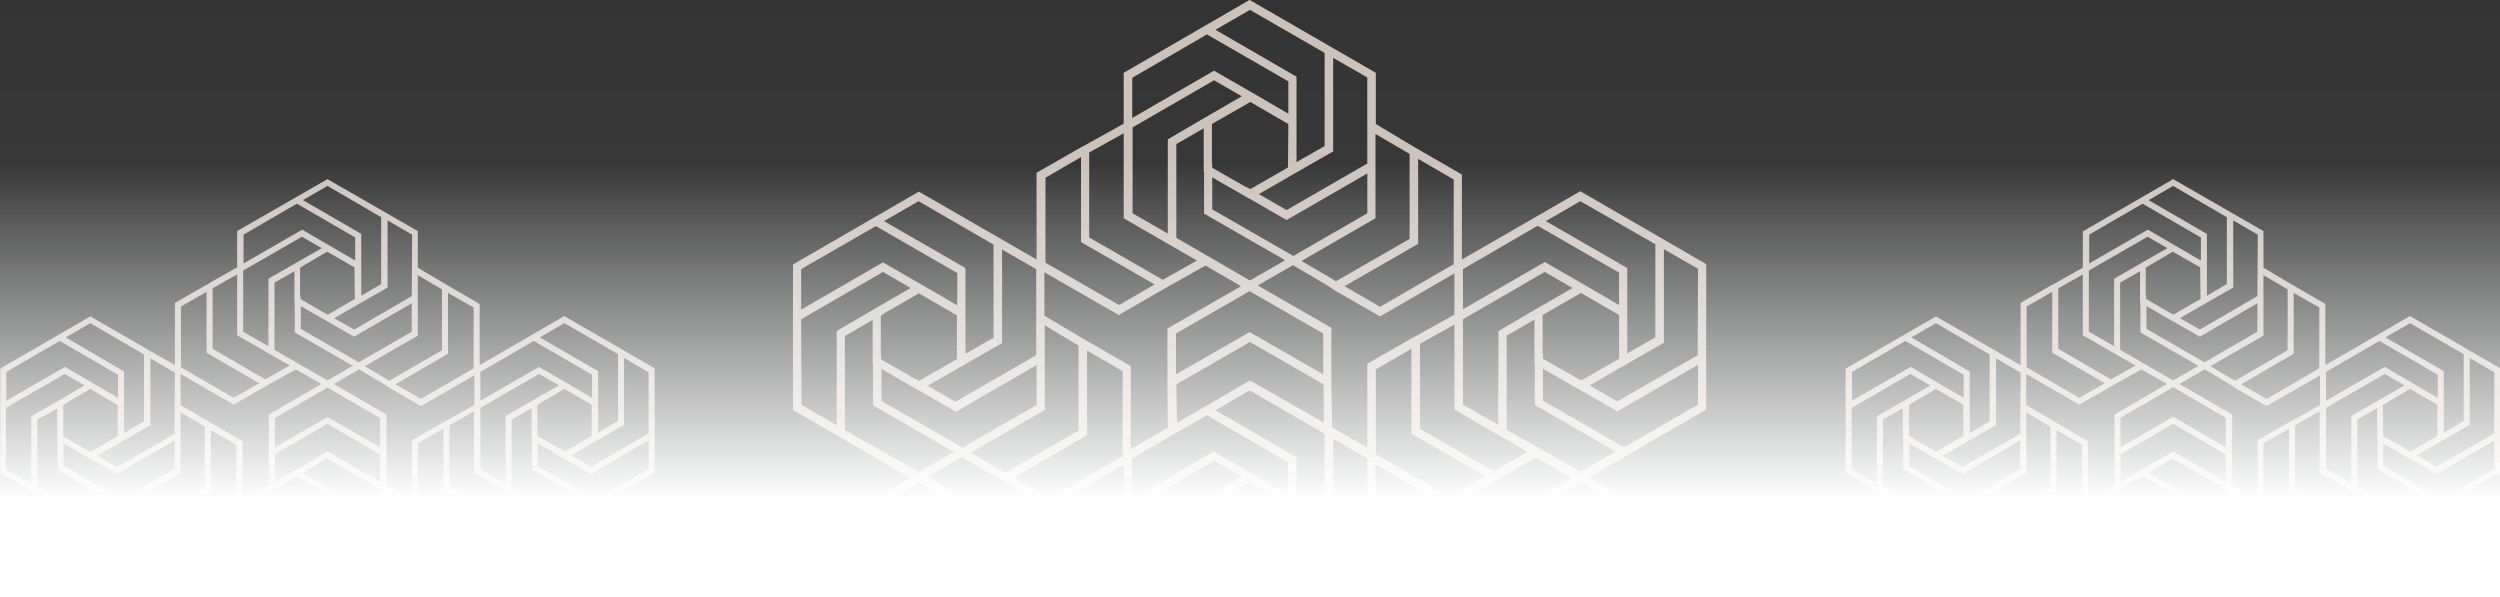
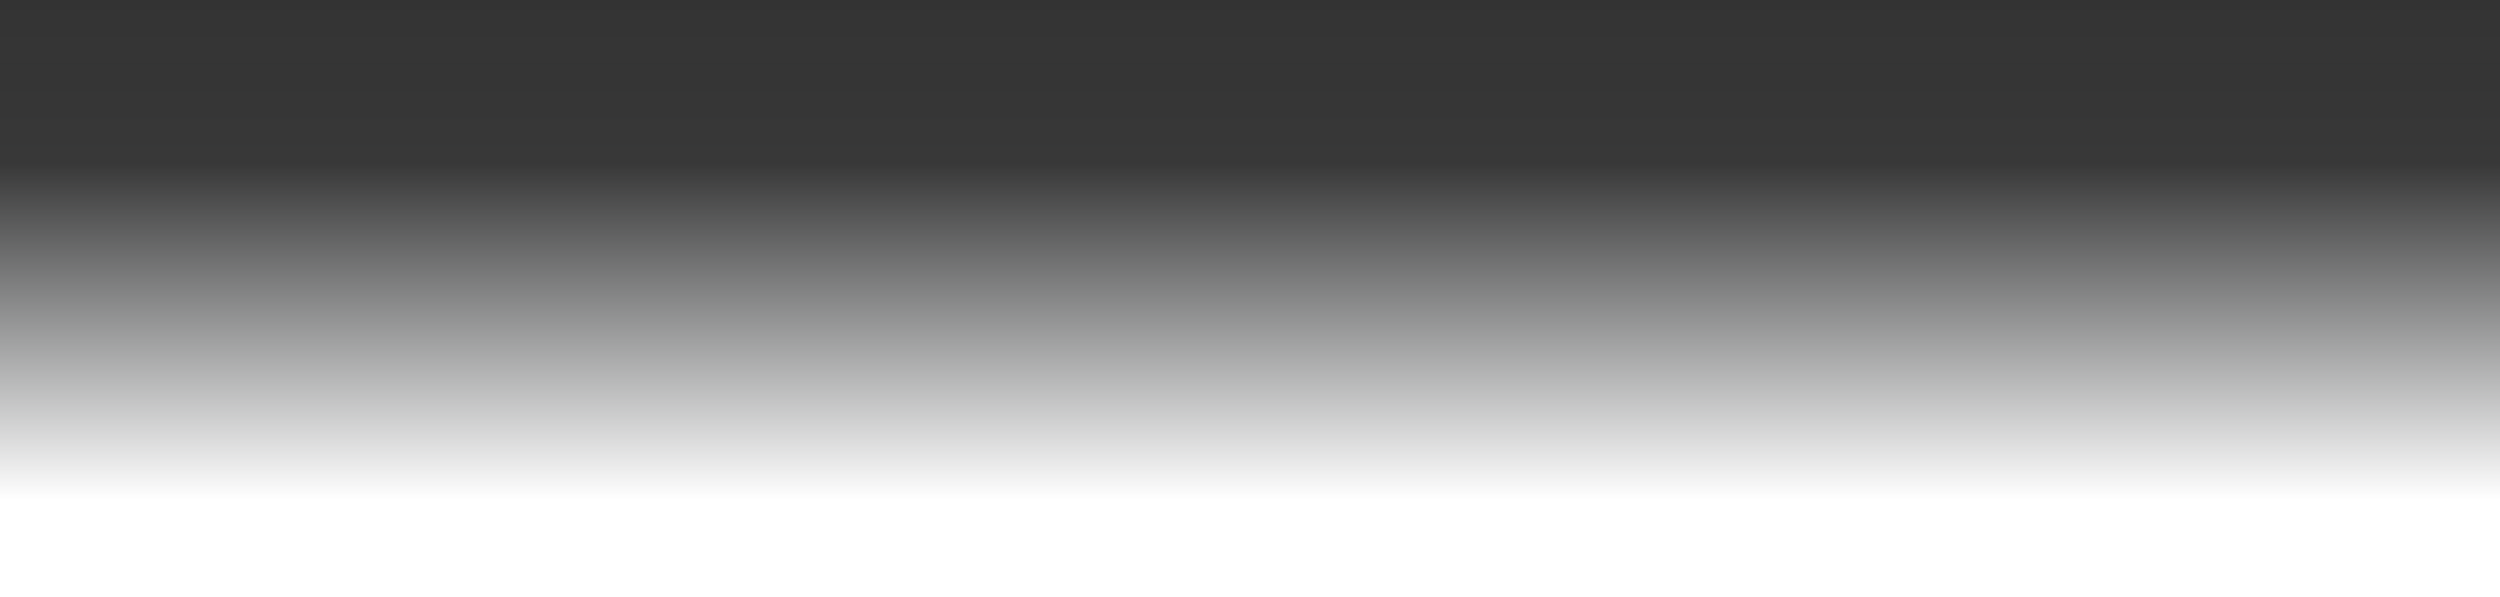
<svg xmlns="http://www.w3.org/2000/svg" xmlns:xlink="http://www.w3.org/1999/xlink" version="1.1" id="Layer_1" x="0px" y="0px" viewBox="0 0 703 168" style="enable-background:new 0 0 703 168;" xml:space="preserve">
  <rect x="0" y="0" width="703" height="168" fill="#333333" stroke="none" />
  <style type="text/css">
	.st0{clip-path:url(#SVGID_00000068654041461545829910000014232588322320906682_);}
	.st1{fill:#CCC2BA;}
	.st2{fill:url(#SVGID_00000175287655630069490310000013129993484276076947_);}
</style>
  <g>
    <defs>
-       <rect id="SVGID_1_" width="703" height="168" />
-     </defs>
+       </defs>
    <clipPath id="SVGID_00000117638762644296928430000006370990027176602507_">
      <use xlink:href="#SVGID_1_" style="overflow:visible;" />
    </clipPath>
    <g transform="translate(0.085 -0.123)" style="clip-path:url(#SVGID_00000117638762644296928430000006370990027176602507_);">
-       <path class="st1" d="M479.7,74.4l-35.4-20.5L411,73.1V49.2l-13-7.5L386.8,35V20.6L351.3,0.1l-35.4,20.5v14.3l-9.7,5.4v0l-1.8,1    l-0.6,0.3v0l-12.4,7.1v24.4L258.3,54l-35.4,20.5v40.9l33,19.1l-20.7,11.9v14.3l0,0l0,0.7v2.1l0,0l0.1,10.8l-12.5,7.2v40.9    l35.4,20.5l12.3-7.1l9.7,5.7l0,0l1.8,1l0.6,0.4l0,0l12.4,7.1l21-12.1v37.6l35.4,20.5l35.4-20.5v-37.9l20.8,12l13-7.5l11.4-6.4    l12.4,7.1l35.4-20.5v-40.9l-12.2-7.1l-0.2-13v-15l-20.7-11.9l33-19.1L479.7,74.4z M477.3,100L454.7,113l-7.8-4.5l10.6-6.1v0    l10.3-5.9V70.2l9.6,5.5L477.3,100L477.3,100z M443.4,106.5L443.4,106.5l-9.6-5.5v-1.3h-0.1v-11l1.2-0.7l0,0l9.6-5.5l10.7,6.2V101    l-1,0.6l0,0l-9.6,5.5L443.4,106.5z M465,162l0.1,10.8l-18.6-10.7l-2.2-1.3l-20.5,11.9l-0.1-10.8l20.7-11.9L465,162z M454.1,208.6    L454.1,208.6l-9.6,5.5l-1.1-0.6l0,0.1l-9.6-5.5v-1.3h-0.1v-11l1.2-0.7l0,0l9.6-5.5l10.7,6.2V208L454.1,208.6z M421.2,226.6    l-9.9-5.7v-24.1l23-13.3l7.8,4.5l-10.7,6.2v0l-10.1,5.9L421.2,226.6L421.2,226.6z M397.5,202l-0.6,0.4v0l-12.4,7.1v23.7l-9.9-5.7    l-0.2-13v-15l-20.7-11.9l9.9-5.7l9.7,5.7l0,0l1.8,1l0.6,0.4l0,0l12.4,7.1l20.9-12.1v11.6l-9.7,5.4v0L397.5,202z M384.4,260.1    l-22.7,13.1l-7.8-4.5l10.6-6.1v0l10.3-5.9v-26.2l9.6,5.5L384.4,260.1L384.4,260.1z M350.4,266.6L350.4,266.6l-9.6-5.5v-1.3h-0.1    v-11l1.2-0.7l0,0l9.6-5.5l10.7,6.2v12.3l-1,0.6l0,0l-9.6,5.5L350.4,266.6z M305,202.5l-11.3-6.7v-12.2l20.9,12l13-7.5l11.4-6.4    l10,5.8l-20.7,11.9v14.3l0,0l0,0.7v2.1l0,0l0.1,10.8l-10.4,6V210L305,202.5z M270.5,232.9l-22.8-13.1v-9l10.6,6.1l0.1,0l10.2,5.9    l22.7-13.1v11.2L270.5,232.9z M248.8,195.1L248.8,195.1l9.5-5.5l10.7,6.2V208l-1,0.6l0,0l-9.6,5.5l-1.1-0.6l0,0.1l-9.6-5.5v-1.3    h-0.1v-11L248.8,195.1z M271.5,196.9L271.5,196.9l0-14.4l-22.8-13.2l9.6-5.6l21.1,12.2v26.2l-7.9,4.5L271.5,196.9L271.5,196.9z     M248.8,88.1L248.8,88.1l9.5-5.5l10.7,6.2v12.3l-1,0.6l0,0l-9.6,5.5l-1.1-0.6l0,0.1l-9.6-5.5v-1.3h-0.1v-11L248.8,88.1z     M247.8,103.9l10.6,6.1l0.1,0l10.2,5.9l22.7-13.1V114l-20.8,12l-22.8-13.1L247.8,103.9z M327.5,81.2l11.4-6.4l10,5.8l-20.7,11.9    v14.3l0,0l0,0.7v2.1l0,0l0.1,10.8l-10.4,6v-23.3l-13-7.5l-11.3-6.7V76.7l20.9,12L327.5,81.2z M318.3,36l23-13.3l7.8,4.5l-10.7,6.2    v0l-10.1,5.9v26.5l-9.9-5.7V36z M362.1,47.2l-1,0.6l0,0l-9.6,5.5l-1.1-0.6l0,0.1l-9.6-5.5v-1.3h-0.1v-11l1.2-0.7l0,0l9.6-5.5    l10.7,6.2L362.1,47.2z M375,81.6l0.6,0.4l0,0l12.4,7.1l20.9-12.1v11.6l-9.7,5.4v0l-1.8,1l-0.6,0.3v0l-12.4,7.1v23.6l-9.9-5.7    l-0.2-13v-15l-20.7-11.9l9.9-5.7l9.7,5.7l0,0L375,81.6z M396.8,122.1l20.7,11.9l-10,5.8l-20.7-11.9V104l10-5.8V122.1z     M398.7,151.8l10,5.8v23.9L388,193.3l-10-5.8l20.7-11.9V151.8z M396.3,174.3l-20.7,11.9l-9.7-5.7l20.8-12v-23.7l9.5,5.6    L396.3,174.3L396.3,174.3z M364.5,250L364.5,250l0-14.4l-22.9-13.2l8-4.7l1.6-0.9l21.1,12.2v26.2l-7.9,4.5L364.5,250L364.5,250z     M351.3,203.2l20.7,11.9l0.1,10.8l-20.8-11.9l-2.8,1.6l-17.7,10.2l-0.1-10.8L351.3,203.2z M372,212.4l-20.7-11.9l-20.7,11.9v-11.5    l20.7-11.9l20.7,11.9L372,212.4z M303.9,175.2l20.7,11.9l-10,5.8L293.9,181v-23.9l10-5.8L303.9,175.2z M326.9,185.8l-20.7-11.9    V150l9.7-5.4v23.9l20.6,11.9L326.9,185.8z M330.7,108.2l20.7-11.9l20.7,11.9l0.1,10.8l-20.8-11.9l-1.7,1l-18.8,10.9L330.7,108.2z     M328.2,172.8l-9.9-5.7V143l23-13.3l7.8,4.5l-10.7,6.2v0l-10.1,5.9L328.2,172.8L328.2,172.8z M341.9,141.2L341.9,141.2l9.5-5.5    l10.7,6.2v12.3l-1,0.6l0,0l-9.6,5.5l-1.1-0.6l0,0.1l-9.6-5.5v-1.3h-0.1v-11L341.9,141.2z M364.5,143.1L364.5,143.1l0-14.4    l-22.8-13.2l9.1-5.3l0.5-0.3l21.1,12.2v26.2l-7.9,4.5L364.5,143.1L364.5,143.1z M340.8,157l10.6,6.1l0.1,0l10.2,5.9l22.7-13.1    v11.2l-20.8,12l-22.8-13.1V157z M384.4,153.1l-22.7,13.1l-7.8-4.5l10.6-6.1v0l10.3-5.9v-26.2l9.6,5.5V153.1z M372,105.4    l-20.7-11.9l-20.7,11.9V93.9l20.7-11.9L372,93.9L372,105.4z M330.2,122.1L330.2,122.1l9.1-5.2l22.8,13.2v9.1l-8.4-4.9l0,0    l-12.5-7.2l-23,13.3v-11.3L330.2,122.1z M330.6,174.2v-26.5l7.8-4.5v12.3l0.1,0v11.7l22.8,13.1l-9.9,5.7L330.6,174.2z M363.6,72.1    L340.8,59v-9l10.6,6.1l0.1,0l10.2,5.9l22.7-13.1v11.2L363.6,72.1z M330.6,40.7l7.8-4.5v12.3l0.1,0v11.7l22.8,13.1l-9.9,5.7    l-20.7-12V40.7z M282.6,133.1l-9.7-5.7l20.8-12V91.6l9.5,5.7v23.9L282.6,133.1z M305.6,122.5V98.7l10,5.8v23.9l-20.7,11.9l-10-5.8    L305.6,122.5z M270.5,128.7l9.7,5.7l0,0l1.8,1l0.6,0.4l0,0l12.4,7.1l21-12.1v10.9l-9.7,5.4v0l-1.8,1l-0.6,0.3v0l-12.4,7.1v24.4    l-10-5.8l-0.2-13v-15l-20.7-11.9L270.5,128.7z M271.5,209.4L271.5,209.4l10.3-5.9v-26.2l9.6,5.5V207l-22.7,13.1l-7.8-4.5    L271.5,209.4z M330.2,229L330.2,229l9.1-5.2l22.8,13.2v9.1l-8.4-4.9l0,0l-12.5-7.2l-23,13.3v-11.3L330.2,229z M423.2,175.9    L423.2,175.9l9.2-5.2l22.8,13.2v9.1l-8.4-4.9l0,0l-12.5-7.2l-23,13.3v-11.3L423.2,175.9z M457.5,196.9L457.5,196.9l0-14.4    l-22.8-13.2l9.6-5.6l0.9,0.5l20.2,11.6V202l-7.9,4.5L457.5,196.9L457.5,196.9z M421.2,160.6L421.2,160.6v0.7v2.1l0,0l0.1,10.8    l-10.3,6v-23.9l-13-7.5l-11.3-6.7v-11.4l20.8,12l13-7.5l11.4-6.4l10,5.8l-20.7,11.9V160.6z M419.9,132.6l-20.7-11.9V96.8l9.7-5.4    v23.9l20.6,11.9L419.9,132.6z M421.2,119.6l-9.9-5.7V89.9l23-13.3l7.8,4.5l-10.7,6.2v0l-10.1,5.9L421.2,119.6L421.2,119.6z     M465.4,68.8v26.2l-7.9,4.5v-9.7h0V75.5l-22.9-13.2l9.7-5.6L465.4,68.8z M432.3,63.6l22.9,13.2v9.1l-8.4-4.9l0,0l-12.5-7.2    l-23,13.3V75.8L432.3,63.6z M408.7,74.4L388,86.4l-10-5.8l20.7-11.9V44.8l10,5.8L408.7,74.4z M396.3,43.4v23.9l-20.7,11.9    l-9.7-5.7l20.8-12V37.8L396.3,43.4z M384.4,46.1l-22.7,13.1l-7.8-4.5l10.6-6.1v0l10.3-5.9V16.4l9.6,5.5L384.4,46.1z M372.4,15    v26.2l-7.9,4.5v-9.7h0V21.7L341.7,8.5l9.7-5.6L372.4,15z M339.3,9.8L362.2,23v9.1l-8.4-4.9l0,0L341.3,20l-23,13.3V22L339.3,9.8z     M315.9,37.6v23.9l20.6,11.9l-9.6,5.4l-20.7-11.9V43L315.9,37.6z M293.9,50.1l10-5.8v23.9l20.7,11.9l-10,5.8L293.9,74V50.1z     M291.3,100l-22.7,13.1l-7.8-4.5l10.6-6.1v0l10.3-5.9V70.3l9.6,5.5V100z M279.3,68.9v26.2l-7.9,4.5v-9.7h0V75.5l-22.9-13.2    l9.7-5.6L279.3,68.9z M246.2,63.7l22.9,13.2V86l-8.4-4.9l0,0l-12.5-7.2l-23,13.3V75.8L246.2,63.7z M225.2,89.9l23-13.3l7.8,4.5    l-10.7,6.2v0l-10.1,5.9v26.5l-9.9-5.7L225.2,89.9z M237.5,121.1V94.6l7.8-4.5v12.3l0.1,0v11.7l22.8,13.1l-9.9,5.7L237.5,121.1z     M237.6,147.7l20.7-11.9l20.7,11.9v11.5l-20.7-11.9l-20.7,11.9L237.6,147.7L237.6,147.7z M237.6,162l20.7-11.9l20.7,11.9l0.1,10.8    l-20.5-11.8l-0.3-0.2h0l-0.9,0.5l-19.6,11.3L237.6,162z M237.1,175.9L237.1,175.9l9.1-5.2l22.8,13.2v9.1l-8.4-4.9l0,0l-12.5-7.2    l-23,13.3v-11.3L237.1,175.9z M225.2,196.9l23-13.3l7.8,4.5l-10.7,6.2v0l-10.1,5.9v26.5l-9.9-5.7L225.2,196.9z M237.5,228.1v-26.5    l7.8-4.5v12.3l0.1,0v11.7l22.8,13.1l-9.9,5.7L237.5,228.1z M282.6,240.1l-9.7-5.7l20.8-12v-23.7l9.5,5.6v23.9L282.6,240.1z     M315.6,235.3l-20.7,11.9l-10-5.8l20.7-11.9v-23.9l10,5.8L315.6,235.3z M318.3,250l23-13.3l7.8,4.5l-10.7,6.2v0l-10.1,5.9v26.5    l-9.9-5.7L318.3,250z M330.6,281.2v-26.5l7.8-4.5v12.3l0.1,0v11.7l22.8,13.1l-9.9,5.7L330.6,281.2z M363.6,286l-22.8-13.1v-9    l10.6,6.1l0.1,0l10.2,5.9l22.7-13.1V274L363.6,286z M386.8,234.8v-23.9l10-5.8V229l20.7,11.9l-10,5.8L386.8,234.8z M419.9,239.6    l-20.7-11.9v-23.9l9.7-5.4v23.9l20.6,11.9L419.9,239.6z M423.6,228v-26.5l7.8-4.5v12.3l0.1,0v11.7l22.8,13.1l-9.9,5.7L423.6,228z     M456.6,232.9l-22.8-13.1v-9l10.6,6.1l0.1,0l10.2,5.9l22.7-13.1v11.2L456.6,232.9z M477.3,206.9L454.7,220l-7.8-4.5l10.6-6.1v0    l10.3-5.9v-26.2l9.6,5.5L477.3,206.9L477.3,206.9z M465,147.7v11.5l-20.7-11.9l-20.7,11.9v-11.5l20.7-11.9L465,147.7z M423.6,121    V94.5l7.8-4.5v12.3l0.1,0v11.7l22.8,13.1l-9.9,5.7L423.6,121z M456.6,125.9l-22.8-13.1v-9l10.6,6.1l0.1,0l10.2,5.9l22.7-13.1v11.2    L456.6,125.9z" />
-       <path class="st1" d="M703,103.7L677.6,89l-23.8,13.8V85.6l-9.3-5.4l-8.1-4.8V65.1L611,50.5l-25.4,14.7v10.2l-6.9,3.9v0l-1.3,0.7    l-0.4,0.2v0l-8.9,5.1v17.5l-23.8-13.7l-25.4,14.7V133l23.7,13.7l-14.8,8.6v10.2l0,0v0.5v1.5l0,0l0.1,7.7l-9,5.2v29.3l25.4,14.7    l8.8-5.1l6.9,4.1l0,0l1.3,0.7l0.4,0.3l0,0l8.9,5.1l15-8.7v26.9l25.4,14.7l25.4-14.7v-27.2l14.9,8.6l9.3-5.4l8.2-4.6l8.9,5.1    l25.4-14.7v-29.3l-8.8-5.1l-0.1-9.3v-10.7l-14.8-8.6L703,133L703,103.7z M701.3,122l-16.2,9.4l-5.6-3.2l7.6-4.4v0l7.3-4.2v-18.8    l6.9,4L701.3,122L701.3,122z M677,126.7L677,126.7l-6.9-3.9v-0.9H670v-7.9l0.8-0.5l0,0l6.8-4l7.7,4.4v8.8l-0.7,0.4l0,0l-6.9,4    L677,126.7z M692.4,166.4l0.1,7.8l-13.4-7.7l-1.6-0.9l-14.7,8.5l-0.1-7.7l14.8-8.6L692.4,166.4z M684.6,199.8L684.6,199.8l-6.9,4    l-0.8-0.4l0,0l-6.9-4v-0.9H670v-7.9l0.8-0.5l0,0l6.8-3.9l7.7,4.4v8.8L684.6,199.8z M661.1,212.8l-7.1-4.1v-17.2l16.5-9.5l5.6,3.2    l-7.7,4.4v0l-7.3,4.2L661.1,212.8L661.1,212.8z M644.1,195.1l-0.5,0.3v0l-8.9,5.1v17l-7.1-4.1l-0.1-9.3v-10.7l-14.8-8.6l7.1-4.1    l6.9,4.1l0,0l1.3,0.7l0.4,0.3l0,0l8.9,5.1l15-8.6v8.3l-6.9,3.9v0L644.1,195.1z M634.7,236.8l-16.2,9.4l-5.6-3.2l7.6-4.4v0l7.4-4.2    v-18.8l6.9,4L634.7,236.8L634.7,236.8z M610.3,241.5L610.3,241.5l-6.9-3.9v-0.9h-0.1v-7.9l0.8-0.5l0,0l6.8-3.9l7.7,4.4v8.8    l-0.7,0.4l0,0l-6.9,4L610.3,241.5z M577.8,195.5l-8.1-4.8V182l14.9,8.6l9.3-5.4l8.2-4.6l7.2,4.1l-14.8,8.6v10.2l0,0v0.5v1.5l0,0    l0.1,7.7l-7.5,4.3v-16.7L577.8,195.5z M553.1,217.3l-16.3-9.4v-6.4l7.6,4.4l0.1,0l7.3,4.2l16.2-9.4v8L553.1,217.3z M537.5,190.2    L537.5,190.2l6.8-4l7.7,4.4v8.8l-0.7,0.4l0,0l-6.9,4l-0.8-0.4l0,0l-6.9-4v-0.9h0v-7.9L537.5,190.2z M553.7,191.5L553.7,191.5    l0-10.3l-16.4-9.5l6.9-4l15.1,8.7v18.8l-5.6,3.2L553.7,191.5L553.7,191.5z M537.5,113.5L537.5,113.5l6.8-4l7.7,4.4v8.8l-0.7,0.4    l0,0l-6.9,4l-0.8-0.4l0,0l-6.9-4v-0.9h0V114L537.5,113.5z M536.8,124.8l7.6,4.4l0.1,0l7.3,4.2L568,124v8l-14.9,8.6l-16.3-9.4    L536.8,124.8z M593.9,108.6l8.2-4.6l7.2,4.1l-14.8,8.6v10.2l0,0v0.5v1.5l0,0l0.1,7.7l-7.5,4.3v-16.7l-9.3-5.4l-8.1-4.8v-8.7    l14.9,8.6L593.9,108.6z M587.3,76.2l16.5-9.5l5.6,3.2l-7.7,4.4v0l-7.3,4.2v19l-7.1-4.1L587.3,76.2z M618.7,84.2l-0.7,0.4l0,0    l-6.9,4l-0.8-0.4l0,0l-6.9-4v-0.9h-0.1v-7.9l0.8-0.5l0,0l6.8-4l7.7,4.4L618.7,84.2z M628,108.9l0.4,0.3l0,0l8.9,5.1l15-8.6v8.3    l-6.9,3.9v0l-1.3,0.7l-0.4,0.2v0l-8.9,5.1v16.9l-7.1-4.1l-0.1-9.3v-10.7l-14.8-8.6l7.1-4.1l6.9,4.1l0,0L628,108.9z M643.6,137.8    l14.8,8.6l-7.2,4.1l-14.8-8.6v-17.1l7.2-4.1L643.6,137.8z M644.9,159.1l7.2,4.1v17.1l-14.8,8.6l-7.2-4.1l14.8-8.6V159.1z     M643.2,175.3l-14.8,8.6l-6.9-4.1l14.9-8.6v-17l6.8,4L643.2,175.3L643.2,175.3z M620.4,229.5L620.4,229.5l0-10.3l-16.4-9.5    l5.7-3.3l1.2-0.7l15.1,8.7v18.8l-5.6,3.3L620.4,229.5L620.4,229.5z M611,196l14.8,8.6l0.1,7.8l-14.9-8.5l-2,1.2l-12.7,7.3    l-0.1-7.7L611,196z M625.8,202.6L611,194l-14.8,8.6v-8.3l14.8-8.6l14.8,8.6L625.8,202.6z M577,175.9l14.8,8.6l-7.2,4.1l-14.8-8.6    V163l7.2-4.1L577,175.9z M593.5,183.5l-14.8-8.6v-17.1l6.9-3.9v17.1l14.8,8.5L593.5,183.5z M596.2,127.9l14.8-8.6l14.8,8.6    l0.1,7.8l-14.9-8.6l-1.2,0.7l-13.5,7.8L596.2,127.9z M594.4,174.2l-7.1-4.1v-17.2l16.5-9.5l5.6,3.2l-7.7,4.4v0l-7.3,4.2    L594.4,174.2L594.4,174.2z M604.2,151.6L604.2,151.6l6.8-4l7.7,4.4v8.8l-0.7,0.4l0,0l-6.9,4l-0.8-0.4l0,0l-6.9-4v-0.9h-0.1V152    L604.2,151.6z M620.4,152.9L620.4,152.9l0-10.3l-16.4-9.5l6.5-3.8l0.4-0.2l15.1,8.7v18.8l-5.6,3.3L620.4,152.9L620.4,152.9z     M603.5,162.9l7.6,4.4l0.1,0l7.3,4.2l16.2-9.4v8l-14.9,8.6l-16.3-9.4L603.5,162.9z M634.7,160.1l-16.2,9.4l-5.6-3.2l7.6-4.4v0    l7.4-4.2v-18.8l6.9,4L634.7,160.1z M625.8,125.9l-14.8-8.6l-14.8,8.6v-8.3l14.8-8.6l14.8,8.6V125.9z M595.8,137.8L595.8,137.8    l6.6-3.8l16.4,9.5v6.5l-6-3.5l0,0l-8.9-5.2l-16.5,9.5v-8.1L595.8,137.8z M596.1,175.2v-19l5.6-3.2v8.8l0.1,0v8.4l16.3,9.4    l-7.1,4.1L596.1,175.2z M619.8,102l-16.3-9.4v-6.4l7.6,4.4l0.1,0l7.3,4.2l16.2-9.4v8L619.8,102z M596.1,79.6l5.6-3.2v8.8l0.1,0    v8.4l16.3,9.4l-7.1,4.1l-14.9-8.6V79.6z M561.7,145.8l-6.9-4.1l14.9-8.6v-17l6.8,4v17.1L561.7,145.8z M578.2,138.2v-17.1l7.2,4.1    v17.1l-14.8,8.6l-7.2-4.1L578.2,138.2z M553.1,142.6l6.9,4.1l0,0l1.3,0.7l0.4,0.3l0,0l8.9,5.1l15-8.7v7.8l-6.9,3.9v0l-1.3,0.7    l-0.4,0.2v0l-8.9,5.1v17.5l-7.2-4.1l-0.1-9.3v-10.7l-14.8-8.6L553.1,142.6z M553.8,200.4L553.8,200.4l7.4-4.3v-18.8l6.9,4v17.3    l-16.2,9.4l-5.6-3.2L553.8,200.4z M595.8,214.5L595.8,214.5l6.6-3.8l16.4,9.5v6.5l-6-3.5l0,0l-8.9-5.2l-16.5,9.5v-8.1L595.8,214.5    z M662.5,176.4L662.5,176.4l6.6-3.7l16.4,9.4v6.5l-6-3.5l0,0l-8.9-5.2l-16.5,9.5v-8.1L662.5,176.4z M687.1,191.4L687.1,191.4    l0-10.3l-16.4-9.4l6.9-4l0.6,0.4l14.4,8.3v18.8l-5.6,3.3V191.4L687.1,191.4z M661.1,165.5L661.1,165.5v0.5v1.5l0,0l0.1,7.7    l-7.4,4.3v-17.2l-9.3-5.4l-8.1-4.8v-8.2l14.9,8.6l9.3-5.4l8.2-4.6l7.2,4.1l-14.8,8.6L661.1,165.5z M660.1,145.4l-14.8-8.6v-17.1    l6.9-3.9V133l14.8,8.5L660.1,145.4z M661.1,136.1l-7.1-4.1v-17.2l16.5-9.5l5.6,3.2l-7.7,4.4v0l-7.3,4.2L661.1,136.1L661.1,136.1z     M692.7,99.7v18.8l-5.6,3.3v-7h0v-10.3L670.7,95l6.9-4L692.7,99.7z M669,96l16.4,9.5v6.5l-6-3.5l0,0l-8.9-5.2l-16.5,9.5v-8.1    L669,96z M652.1,103.7l-14.8,8.6l-7.2-4.1l14.8-8.6V82.5l7.2,4.1L652.1,103.7z M643.2,81.5v17.1l-14.8,8.6l-6.9-4.1l14.9-8.6v-17    L643.2,81.5z M634.7,83.4l-16.2,9.4l-5.6-3.2l7.6-4.4v0l7.4-4.2V62.1l6.9,4L634.7,83.4z M626.1,61.2v18.8l-5.6,3.3v-7h0V65.9    l-16.4-9.5l6.9-4L626.1,61.2z M602.4,57.4l16.4,9.5v6.5l-6-3.5l0,0l-8.9-5.2l-16.5,9.5v-8.1L602.4,57.4z M585.6,77.3v17.1    l14.8,8.5l-6.9,3.9l-14.8-8.6V81.2L585.6,77.3z M569.8,86.3l7.2-4.1v17.1l14.8,8.6l-7.2,4.1l-14.8-8.6L569.8,86.3z M568,122.1    l-16.2,9.4l-5.6-3.2l7.6-4.4v0l7.4-4.2v-18.8l6.9,4L568,122.1z M559.4,99.8v18.8l-5.6,3.3v-7h0v-10.3L537.4,95l6.9-4L559.4,99.8z     M535.7,96l16.4,9.5v6.5l-6-3.5l0,0l-8.9-5.2l-16.5,9.5v-8.1L535.7,96z M520.6,114.8l16.5-9.5l5.6,3.2L535,113v0l-7.3,4.2v19    l-7.1-4.1V114.8z M529.4,137.1v-19l5.6-3.2v8.8l0.1,0v8.4l16.3,9.4l-7.1,4.1L529.4,137.1z M529.5,156.2l14.8-8.6l14.8,8.6v8.3    l-14.8-8.6l-14.8,8.6V156.2z M529.5,166.5l14.8-8.6l14.8,8.6l0.1,7.8l-14.7-8.4l-0.2-0.1l0,0l-0.7,0.4l-14.1,8.1L529.5,166.5z     M529.1,176.4L529.1,176.4l6.6-3.8l16.4,9.4v6.5l-6-3.5l0,0l-8.9-5.2l-16.5,9.5v-8.1L529.1,176.4z M520.6,191.5l16.5-9.5l5.6,3.2    l-7.7,4.4v0l-7.3,4.2v19l-7.1-4.1V191.5z M529.4,213.8v-19l5.6-3.2v8.8l0.1,0v8.4l16.3,9.4l-7.1,4.1L529.4,213.8z M561.7,222.4    l-6.9-4.1l14.9-8.6v-17l6.8,4.1v17.1L561.7,222.4z M585.4,219l-14.8,8.6l-7.2-4.1l14.8-8.6v-17.1l7.2,4.1V219z M587.3,229.5    l16.5-9.5l5.6,3.2l-7.7,4.4v0l-7.3,4.2v19l-7.1-4.1V229.5z M596.1,251.9v-19l5.6-3.2v8.8l0.1,0v8.4l16.3,9.4l-7.1,4.1L596.1,251.9    z M619.8,255.4l-16.3-9.4v-6.4l7.6,4.4l0.1,0l7.3,4.2l16.2-9.4v8L619.8,255.4z M636.4,218.6v-17.1l7.2-4.1v17.1l14.8,8.6l-7.2,4.1    L636.4,218.6z M660.1,222.1l-14.8-8.6v-17.1l6.9-3.9v17.1l14.8,8.5L660.1,222.1z M662.8,213.7v-19l5.6-3.2v8.8l0.1,0v8.4l16.3,9.4    l-7.1,4.1L662.8,213.7z M686.4,217.3l-16.3-9.4v-6.4l7.6,4.4l0.1,0l7.3,4.2l16.2-9.4v8L686.4,217.3z M701.3,198.7l-16.2,9.4    l-5.6-3.2l7.6-4.4v0l7.4-4.2v-18.8l6.9,4L701.3,198.7L701.3,198.7z M692.4,156.2v8.3l-14.8-8.6l-14.8,8.6v-8.3l14.8-8.6    L692.4,156.2z M662.8,137.1v-19l5.6-3.2v8.8l0.1,0v8.4l16.3,9.4l-7.1,4.1L662.8,137.1z M686.4,140.6l-16.3-9.4v-6.4l7.6,4.4l0.1,0    l7.3,4.2l16.2-9.4v8L686.4,140.6z" />
+       <path class="st1" d="M479.7,74.4l-35.4-20.5L411,73.1V49.2l-13-7.5L386.8,35V20.6L351.3,0.1l-35.4,20.5v14.3l-9.7,5.4v0l-1.8,1    l-0.6,0.3v0l-12.4,7.1v24.4L258.3,54l-35.4,20.5v40.9l33,19.1l-20.7,11.9v14.3l0,0l0,0.7v2.1l0,0l0.1,10.8l-12.5,7.2v40.9    l35.4,20.5l12.3-7.1l9.7,5.7l0,0l1.8,1l0.6,0.4l0,0l12.4,7.1l21-12.1v37.6l35.4,20.5l35.4-20.5v-37.9l20.8,12l13-7.5l11.4-6.4    l12.4,7.1l35.4-20.5v-40.9l-12.2-7.1l-0.2-13v-15l-20.7-11.9l33-19.1L479.7,74.4z M477.3,100L454.7,113l-7.8-4.5l10.6-6.1v0    l10.3-5.9V70.2l9.6,5.5L477.3,100L477.3,100z M443.4,106.5L443.4,106.5l-9.6-5.5v-1.3h-0.1v-11l1.2-0.7l0,0l9.6-5.5l10.7,6.2V101    l-1,0.6l0,0l-9.6,5.5L443.4,106.5z M465,162l0.1,10.8l-18.6-10.7l-2.2-1.3l-20.5,11.9l-0.1-10.8l20.7-11.9L465,162z M454.1,208.6    L454.1,208.6l-9.6,5.5l-1.1-0.6l0,0.1l-9.6-5.5v-1.3h-0.1v-11l1.2-0.7l0,0l9.6-5.5l10.7,6.2V208L454.1,208.6z M421.2,226.6    l-9.9-5.7v-24.1l23-13.3l7.8,4.5l-10.7,6.2v0l-10.1,5.9L421.2,226.6L421.2,226.6z M397.5,202l-0.6,0.4v0l-12.4,7.1v23.7l-9.9-5.7    l-0.2-13v-15l-20.7-11.9l9.9-5.7l9.7,5.7l0,0l1.8,1l0.6,0.4l0,0l12.4,7.1l20.9-12.1v11.6l-9.7,5.4v0L397.5,202z M384.4,260.1    l-22.7,13.1l-7.8-4.5l10.6-6.1v0l10.3-5.9v-26.2l9.6,5.5L384.4,260.1L384.4,260.1z M350.4,266.6L350.4,266.6l-9.6-5.5v-1.3h-0.1    v-11l1.2-0.7l0,0l9.6-5.5l10.7,6.2v12.3l-1,0.6l0,0l-9.6,5.5L350.4,266.6M305,202.5l-11.3-6.7v-12.2l20.9,12l13-7.5l11.4-6.4    l10,5.8l-20.7,11.9v14.3l0,0l0,0.7v2.1l0,0l0.1,10.8l-10.4,6V210L305,202.5z M270.5,232.9l-22.8-13.1v-9l10.6,6.1l0.1,0l10.2,5.9    l22.7-13.1v11.2L270.5,232.9z M248.8,195.1L248.8,195.1l9.5-5.5l10.7,6.2V208l-1,0.6l0,0l-9.6,5.5l-1.1-0.6l0,0.1l-9.6-5.5v-1.3    h-0.1v-11L248.8,195.1z M271.5,196.9L271.5,196.9l0-14.4l-22.8-13.2l9.6-5.6l21.1,12.2v26.2l-7.9,4.5L271.5,196.9L271.5,196.9z     M248.8,88.1L248.8,88.1l9.5-5.5l10.7,6.2v12.3l-1,0.6l0,0l-9.6,5.5l-1.1-0.6l0,0.1l-9.6-5.5v-1.3h-0.1v-11L248.8,88.1z     M247.8,103.9l10.6,6.1l0.1,0l10.2,5.9l22.7-13.1V114l-20.8,12l-22.8-13.1L247.8,103.9z M327.5,81.2l11.4-6.4l10,5.8l-20.7,11.9    v14.3l0,0l0,0.7v2.1l0,0l0.1,10.8l-10.4,6v-23.3l-13-7.5l-11.3-6.7V76.7l20.9,12L327.5,81.2z M318.3,36l23-13.3l7.8,4.5l-10.7,6.2    v0l-10.1,5.9v26.5l-9.9-5.7V36z M362.1,47.2l-1,0.6l0,0l-9.6,5.5l-1.1-0.6l0,0.1l-9.6-5.5v-1.3h-0.1v-11l1.2-0.7l0,0l9.6-5.5    l10.7,6.2L362.1,47.2z M375,81.6l0.6,0.4l0,0l12.4,7.1l20.9-12.1v11.6l-9.7,5.4v0l-1.8,1l-0.6,0.3v0l-12.4,7.1v23.6l-9.9-5.7    l-0.2-13v-15l-20.7-11.9l9.9-5.7l9.7,5.7l0,0L375,81.6z M396.8,122.1l20.7,11.9l-10,5.8l-20.7-11.9V104l10-5.8V122.1z     M398.7,151.8l10,5.8v23.9L388,193.3l-10-5.8l20.7-11.9V151.8z M396.3,174.3l-20.7,11.9l-9.7-5.7l20.8-12v-23.7l9.5,5.6    L396.3,174.3L396.3,174.3z M364.5,250L364.5,250l0-14.4l-22.9-13.2l8-4.7l1.6-0.9l21.1,12.2v26.2l-7.9,4.5L364.5,250L364.5,250z     M351.3,203.2l20.7,11.9l0.1,10.8l-20.8-11.9l-2.8,1.6l-17.7,10.2l-0.1-10.8L351.3,203.2z M372,212.4l-20.7-11.9l-20.7,11.9v-11.5    l20.7-11.9l20.7,11.9L372,212.4z M303.9,175.2l20.7,11.9l-10,5.8L293.9,181v-23.9l10-5.8L303.9,175.2z M326.9,185.8l-20.7-11.9    V150l9.7-5.4v23.9l20.6,11.9L326.9,185.8z M330.7,108.2l20.7-11.9l20.7,11.9l0.1,10.8l-20.8-11.9l-1.7,1l-18.8,10.9L330.7,108.2z     M328.2,172.8l-9.9-5.7V143l23-13.3l7.8,4.5l-10.7,6.2v0l-10.1,5.9L328.2,172.8L328.2,172.8z M341.9,141.2L341.9,141.2l9.5-5.5    l10.7,6.2v12.3l-1,0.6l0,0l-9.6,5.5l-1.1-0.6l0,0.1l-9.6-5.5v-1.3h-0.1v-11L341.9,141.2z M364.5,143.1L364.5,143.1l0-14.4    l-22.8-13.2l9.1-5.3l0.5-0.3l21.1,12.2v26.2l-7.9,4.5L364.5,143.1L364.5,143.1z M340.8,157l10.6,6.1l0.1,0l10.2,5.9l22.7-13.1    v11.2l-20.8,12l-22.8-13.1V157z M384.4,153.1l-22.7,13.1l-7.8-4.5l10.6-6.1v0l10.3-5.9v-26.2l9.6,5.5V153.1z M372,105.4    l-20.7-11.9l-20.7,11.9V93.9l20.7-11.9L372,93.9L372,105.4z M330.2,122.1L330.2,122.1l9.1-5.2l22.8,13.2v9.1l-8.4-4.9l0,0    l-12.5-7.2l-23,13.3v-11.3L330.2,122.1z M330.6,174.2v-26.5l7.8-4.5v12.3l0.1,0v11.7l22.8,13.1l-9.9,5.7L330.6,174.2z M363.6,72.1    L340.8,59v-9l10.6,6.1l0.1,0l10.2,5.9l22.7-13.1v11.2L363.6,72.1z M330.6,40.7l7.8-4.5v12.3l0.1,0v11.7l22.8,13.1l-9.9,5.7    l-20.7-12V40.7z M282.6,133.1l-9.7-5.7l20.8-12V91.6l9.5,5.7v23.9L282.6,133.1z M305.6,122.5V98.7l10,5.8v23.9l-20.7,11.9l-10-5.8    L305.6,122.5z M270.5,128.7l9.7,5.7l0,0l1.8,1l0.6,0.4l0,0l12.4,7.1l21-12.1v10.9l-9.7,5.4v0l-1.8,1l-0.6,0.3v0l-12.4,7.1v24.4    l-10-5.8l-0.2-13v-15l-20.7-11.9L270.5,128.7z M271.5,209.4L271.5,209.4l10.3-5.9v-26.2l9.6,5.5V207l-22.7,13.1l-7.8-4.5    L271.5,209.4z M330.2,229L330.2,229l9.1-5.2l22.8,13.2v9.1l-8.4-4.9l0,0l-12.5-7.2l-23,13.3v-11.3L330.2,229z M423.2,175.9    L423.2,175.9l9.2-5.2l22.8,13.2v9.1l-8.4-4.9l0,0l-12.5-7.2l-23,13.3v-11.3L423.2,175.9z M457.5,196.9L457.5,196.9l0-14.4    l-22.8-13.2l9.6-5.6l0.9,0.5l20.2,11.6V202l-7.9,4.5L457.5,196.9L457.5,196.9z M421.2,160.6L421.2,160.6v0.7v2.1l0,0l0.1,10.8    l-10.3,6v-23.9l-13-7.5l-11.3-6.7v-11.4l20.8,12l13-7.5l11.4-6.4l10,5.8l-20.7,11.9V160.6z M419.9,132.6l-20.7-11.9V96.8l9.7-5.4    v23.9l20.6,11.9L419.9,132.6z M421.2,119.6l-9.9-5.7V89.9l23-13.3l7.8,4.5l-10.7,6.2v0l-10.1,5.9L421.2,119.6L421.2,119.6z     M465.4,68.8v26.2l-7.9,4.5v-9.7h0V75.5l-22.9-13.2l9.7-5.6L465.4,68.8z M432.3,63.6l22.9,13.2v9.1l-8.4-4.9l0,0l-12.5-7.2    l-23,13.3V75.8L432.3,63.6z M408.7,74.4L388,86.4l-10-5.8l20.7-11.9V44.8l10,5.8L408.7,74.4z M396.3,43.4v23.9l-20.7,11.9    l-9.7-5.7l20.8-12V37.8L396.3,43.4z M384.4,46.1l-22.7,13.1l-7.8-4.5l10.6-6.1v0l10.3-5.9V16.4l9.6,5.5L384.4,46.1z M372.4,15    v26.2l-7.9,4.5v-9.7h0V21.7L341.7,8.5l9.7-5.6L372.4,15z M339.3,9.8L362.2,23v9.1l-8.4-4.9l0,0L341.3,20l-23,13.3V22L339.3,9.8z     M315.9,37.6v23.9l20.6,11.9l-9.6,5.4l-20.7-11.9V43L315.9,37.6z M293.9,50.1l10-5.8v23.9l20.7,11.9l-10,5.8L293.9,74V50.1z     M291.3,100l-22.7,13.1l-7.8-4.5l10.6-6.1v0l10.3-5.9V70.3l9.6,5.5V100z M279.3,68.9v26.2l-7.9,4.5v-9.7h0V75.5l-22.9-13.2    l9.7-5.6L279.3,68.9z M246.2,63.7l22.9,13.2V86l-8.4-4.9l0,0l-12.5-7.2l-23,13.3V75.8L246.2,63.7z M225.2,89.9l23-13.3l7.8,4.5    l-10.7,6.2v0l-10.1,5.9v26.5l-9.9-5.7L225.2,89.9z M237.5,121.1V94.6l7.8-4.5v12.3l0.1,0v11.7l22.8,13.1l-9.9,5.7L237.5,121.1z     M237.6,147.7l20.7-11.9l20.7,11.9v11.5l-20.7-11.9l-20.7,11.9L237.6,147.7L237.6,147.7z M237.6,162l20.7-11.9l20.7,11.9l0.1,10.8    l-20.5-11.8l-0.3-0.2h0l-0.9,0.5l-19.6,11.3L237.6,162z M237.1,175.9L237.1,175.9l9.1-5.2l22.8,13.2v9.1l-8.4-4.9l0,0l-12.5-7.2    l-23,13.3v-11.3L237.1,175.9z M225.2,196.9l23-13.3l7.8,4.5l-10.7,6.2v0l-10.1,5.9v26.5l-9.9-5.7L225.2,196.9z M237.5,228.1v-26.5    l7.8-4.5v12.3l0.1,0v11.7l22.8,13.1l-9.9,5.7L237.5,228.1z M282.6,240.1l-9.7-5.7l20.8-12v-23.7l9.5,5.6v23.9L282.6,240.1z     M315.6,235.3l-20.7,11.9l-10-5.8l20.7-11.9v-23.9l10,5.8L315.6,235.3z M318.3,250l23-13.3l7.8,4.5l-10.7,6.2v0l-10.1,5.9v26.5    l-9.9-5.7L318.3,250z M330.6,281.2v-26.5l7.8-4.5v12.3l0.1,0v11.7l22.8,13.1l-9.9,5.7L330.6,281.2z M363.6,286l-22.8-13.1v-9    l10.6,6.1l0.1,0l10.2,5.9l22.7-13.1V274L363.6,286z M386.8,234.8v-23.9l10-5.8V229l20.7,11.9l-10,5.8L386.8,234.8z M419.9,239.6    l-20.7-11.9v-23.9l9.7-5.4v23.9l20.6,11.9L419.9,239.6z M423.6,228v-26.5l7.8-4.5v12.3l0.1,0v11.7l22.8,13.1l-9.9,5.7L423.6,228z     M456.6,232.9l-22.8-13.1v-9l10.6,6.1l0.1,0l10.2,5.9l22.7-13.1v11.2L456.6,232.9z M477.3,206.9L454.7,220l-7.8-4.5l10.6-6.1v0    l10.3-5.9v-26.2l9.6,5.5L477.3,206.9L477.3,206.9z M465,147.7v11.5l-20.7-11.9l-20.7,11.9v-11.5l20.7-11.9L465,147.7z M423.6,121    V94.5l7.8-4.5v12.3l0.1,0v11.7l22.8,13.1l-9.9,5.7L423.6,121z M456.6,125.9l-22.8-13.1v-9l10.6,6.1l0.1,0l10.2,5.9l22.7-13.1v11.2    L456.6,125.9z" />
      <path class="st1" d="M184,103.7L158.6,89l-23.8,13.8V85.6l-9.3-5.4l-8.1-4.8V65.1L92,50.5L66.6,65.1v10.2l-6.9,3.9v0L58.4,80    L58,80.2v0l-8.9,5.1v17.5L25.3,89.1l-25.4,14.7V133l23.7,13.7l-14.8,8.6v10.2l0,0v0.5v1.5l0,0l0.1,7.7l-9,5.2v29.3l25.4,14.7    l8.8-5.1l6.9,4.1l0,0l1.3,0.7l0.4,0.3l0,0l8.9,5.1l15-8.7v26.9L92,262.4l25.4-14.7v-27.2l14.9,8.6l9.3-5.4l8.2-4.6l8.9,5.1    l25.4-14.7v-29.3l-8.8-5.1l-0.1-9.3v-10.7l-14.8-8.6L184,133L184,103.7z M182.3,122l-16.2,9.4l-5.6-3.2l7.6-4.4v0l7.3-4.2v-18.8    l6.9,4L182.3,122L182.3,122z M158,126.7L158,126.7l-6.9-3.9v-0.9H151v-7.9l0.8-0.5l0,0l6.8-4l7.7,4.4v8.8l-0.7,0.4l0,0l-6.9,4    L158,126.7z M173.4,166.4l0.1,7.8l-13.4-7.7l-1.6-0.9l-14.7,8.5l-0.1-7.7l14.8-8.6L173.4,166.4z M165.6,199.8L165.6,199.8l-6.9,4    l-0.8-0.4l0,0l-6.9-4v-0.9H151v-7.9l0.8-0.5l0,0l6.8-3.9l7.7,4.4v8.8L165.6,199.8z M142.1,212.8l-7.1-4.1v-17.2l16.5-9.5l5.6,3.2    l-7.7,4.4v0l-7.3,4.2L142.1,212.8L142.1,212.8z M125.1,195.1l-0.5,0.3v0l-8.9,5.1v17l-7.1-4.1l-0.1-9.3v-10.7l-14.8-8.6l7.1-4.1    l6.9,4.1l0,0l1.3,0.7l0.4,0.3l0,0l8.9,5.1l15-8.6v8.3l-6.9,3.9v0L125.1,195.1z M115.7,236.8l-16.2,9.4l-5.6-3.2l7.6-4.4v0l7.4-4.2    v-18.8l6.9,4L115.7,236.8L115.7,236.8z M91.3,241.5L91.3,241.5l-6.9-3.9v-0.9h-0.1v-7.9l0.8-0.5l0,0l6.8-3.9l7.7,4.4v8.8l-0.7,0.4    l0,0l-6.9,4L91.3,241.5z M58.8,195.5l-8.1-4.8V182l14.9,8.6l9.3-5.4l8.2-4.6l7.2,4.1l-14.8,8.6v10.2l0,0v0.5v1.5l0,0l0.1,7.7    l-7.5,4.3v-16.7L58.8,195.5z M34.1,217.3l-16.3-9.4v-6.4l7.6,4.4l0.1,0l7.3,4.2l16.2-9.4v8L34.1,217.3z M18.5,190.2L18.5,190.2    l6.8-4l7.7,4.4v8.8l-0.7,0.4l0,0l-6.9,4l-0.8-0.4l0,0l-6.9-4v-0.9h0v-7.9L18.5,190.2z M34.7,191.5L34.7,191.5l0-10.3l-16.4-9.5    l6.9-4l15.1,8.7v18.8l-5.6,3.2L34.7,191.5L34.7,191.5z M18.5,113.5L18.5,113.5l6.8-4L33,114v8.8l-0.7,0.4l0,0l-6.9,4l-0.8-0.4l0,0    l-6.9-4v-0.9h0V114L18.5,113.5z M17.8,124.8l7.6,4.4l0.1,0l7.3,4.2L49,124v8l-14.9,8.6l-16.3-9.4L17.8,124.8z M74.9,108.6l8.2-4.6    l7.2,4.1l-14.8,8.6v10.2l0,0v0.5v1.5l0,0l0.1,7.7l-7.5,4.3v-16.7l-9.3-5.4l-8.1-4.8v-8.7l14.9,8.6L74.9,108.6z M68.3,76.2    l16.5-9.5l5.6,3.2l-7.7,4.4v0l-7.3,4.2v19l-7.1-4.1L68.3,76.2z M99.7,84.2L99,84.6l0,0l-6.9,4l-0.8-0.4l0,0l-6.9-4v-0.9h-0.1v-7.9    l0.8-0.5l0,0l6.8-4l7.7,4.4L99.7,84.2z M109,108.9l0.4,0.3l0,0l8.9,5.1l15-8.6v8.3l-6.9,3.9v0l-1.3,0.7l-0.4,0.2v0l-8.9,5.1v16.9    l-7.1-4.1l-0.1-9.3v-10.7l-14.8-8.6l7.1-4.1l6.9,4.1l0,0L109,108.9z M124.6,137.8l14.8,8.6l-7.2,4.1l-14.8-8.6v-17.1l7.2-4.1    L124.6,137.8z M125.9,159.1l7.2,4.1v17.1l-14.8,8.6l-7.2-4.1l14.8-8.6V159.1z M124.2,175.3l-14.8,8.6l-6.9-4.1l14.9-8.6v-17l6.8,4    L124.2,175.3L124.2,175.3z M101.4,229.5L101.4,229.5l0-10.3l-16.4-9.5l5.7-3.3l1.2-0.7l15.1,8.7v18.8l-5.6,3.3L101.4,229.5    L101.4,229.5z M92,196l14.8,8.6l0.1,7.8L92,203.8l-2,1.2l-12.7,7.3l-0.1-7.7L92,196z M106.8,202.6L92,194l-14.8,8.6v-8.3l14.8-8.6    l14.8,8.6L106.8,202.6z M58,175.9l14.8,8.6l-7.2,4.1l-14.8-8.6V163l7.2-4.1L58,175.9z M74.5,183.5l-14.8-8.6v-17.1l6.9-3.9v17.1    l14.8,8.5L74.5,183.5z M77.2,127.9l14.8-8.6l14.8,8.6l0.1,7.8L92,127.1l-1.2,0.7l-13.5,7.8L77.2,127.9z M75.4,174.2l-7.1-4.1    v-17.2l16.5-9.5l5.6,3.2l-7.7,4.4v0l-7.3,4.2L75.4,174.2L75.4,174.2z M85.2,151.6L85.2,151.6l6.8-4l7.7,4.4v8.8l-0.7,0.4l0,0    l-6.9,4l-0.8-0.4l0,0l-6.9-4v-0.9h-0.1V152L85.2,151.6z M101.4,152.9L101.4,152.9l0-10.3l-16.4-9.5l6.5-3.8l0.4-0.2l15.1,8.7v18.8    l-5.6,3.3L101.4,152.9L101.4,152.9z M84.5,162.9l7.6,4.4l0.1,0l7.3,4.2l16.2-9.4v8l-14.9,8.6l-16.3-9.4L84.5,162.9z M115.7,160.1    l-16.2,9.4l-5.6-3.2l7.6-4.4v0l7.4-4.2v-18.8l6.9,4L115.7,160.1z M106.8,125.9L92,117.4l-14.8,8.6v-8.3l14.8-8.6l14.8,8.6V125.9z     M76.8,137.8L76.8,137.8l6.6-3.8l16.4,9.5v6.5l-6-3.5l0,0l-8.9-5.2l-16.5,9.5v-8.1L76.8,137.8z M77.1,175.2v-19l5.6-3.2v8.8l0.1,0    v8.4l16.3,9.4l-7.1,4.1L77.1,175.2z M100.8,102l-16.3-9.4v-6.4l7.6,4.4l0.1,0l7.3,4.2l16.2-9.4v8L100.8,102z M77.1,79.6l5.6-3.2    v8.8l0.1,0v8.4l16.3,9.4l-7.1,4.1l-14.9-8.6V79.6z M42.7,145.8l-6.9-4.1l14.9-8.6v-17l6.8,4v17.1L42.7,145.8z M59.2,138.2v-17.1    l7.2,4.1v17.1l-14.8,8.6l-7.2-4.1L59.2,138.2z M34.1,142.6l6.9,4.1l0,0l1.3,0.7l0.4,0.3l0,0l8.9,5.1l15-8.7v7.8l-6.9,3.9v0    l-1.3,0.7l-0.4,0.2v0l-8.9,5.1v17.5l-7.2-4.1l-0.1-9.3v-10.7L27,146.7L34.1,142.6z M34.8,200.4L34.8,200.4l7.4-4.3v-18.8l6.9,4    v17.3l-16.2,9.4l-5.6-3.2L34.8,200.4z M76.8,214.5L76.8,214.5l6.6-3.8l16.4,9.5v6.5l-6-3.5l0,0l-8.9-5.2l-16.5,9.5v-8.1    L76.8,214.5z M143.5,176.4L143.5,176.4l6.6-3.7l16.4,9.4v6.5l-6-3.5l0,0l-8.9-5.2l-16.5,9.5v-8.1L143.5,176.4z M168.1,191.4    L168.1,191.4l0-10.3l-16.4-9.4l6.9-4l0.6,0.4l14.4,8.3v18.8l-5.6,3.3L168.1,191.4L168.1,191.4z M142.1,165.5L142.1,165.5v0.5v1.5    l0,0l0.1,7.7l-7.4,4.3v-17.2l-9.3-5.4l-8.1-4.8v-8.2l14.9,8.6l9.3-5.4l8.2-4.6l7.2,4.1l-14.8,8.6L142.1,165.5z M141.1,145.4    l-14.8-8.6v-17.1l6.9-3.9V133l14.8,8.5L141.1,145.4z M142.1,136.1l-7.1-4.1v-17.2l16.5-9.5l5.6,3.2l-7.7,4.4v0l-7.3,4.2    L142.1,136.1L142.1,136.1z M173.7,99.7v18.8l-5.6,3.3v-7h0v-10.3L151.7,95l6.9-4L173.7,99.7z M150,96l16.4,9.5v6.5l-6-3.5l0,0    l-8.9-5.2l-16.5,9.5v-8.1L150,96z M133.1,103.7l-14.8,8.6l-7.2-4.1l14.8-8.6V82.5l7.2,4.1L133.1,103.7z M124.2,81.5v17.1    l-14.8,8.6l-6.9-4.1l14.9-8.6v-17L124.2,81.5z M115.7,83.4l-16.2,9.4l-5.6-3.2l7.6-4.4v0l7.4-4.2V62.1l6.9,4L115.7,83.4z     M107.1,61.2v18.8l-5.6,3.3v-7h0V65.9l-16.4-9.5l6.9-4L107.1,61.2z M83.4,57.4l16.4,9.5v6.5l-6-3.5l0,0l-8.9-5.2l-16.5,9.5v-8.1    L83.4,57.4z M66.6,77.3v17.1l14.8,8.5l-6.9,3.9l-14.8-8.6V81.2L66.6,77.3z M50.8,86.3l7.2-4.1v17.1l14.8,8.6l-7.2,4.1l-14.8-8.6    L50.8,86.3z M49,122.1l-16.2,9.4l-5.6-3.2l7.6-4.4v0l7.4-4.2v-18.8l6.9,4L49,122.1z M40.4,99.8v18.8l-5.6,3.3v-7h0v-10.3L18.4,95    l6.9-4L40.4,99.8z M16.7,96l16.4,9.5v6.5l-6-3.5l0,0l-8.9-5.2l-16.5,9.5v-8.1L16.7,96z M1.6,114.8l16.5-9.5l5.6,3.2L16,113v0    l-7.3,4.2v19l-7.1-4.1V114.8z M10.4,137.1v-19L16,115v8.8l0.1,0v8.4l16.3,9.4l-7.1,4.1L10.4,137.1z M10.5,156.2l14.8-8.6l14.8,8.6    v8.3L25.3,156l-14.8,8.6V156.2z M10.5,166.5l14.8-8.6l14.8,8.6l0.1,7.8l-14.7-8.4l-0.2-0.1l0,0l-0.6,0.4l-14.1,8.1L10.5,166.5z     M10.1,176.4L10.1,176.4l6.6-3.8l16.4,9.4v6.5l-6-3.5l0,0l-8.9-5.2l-16.5,9.5v-8.1L10.1,176.4z M1.6,191.5l16.5-9.5l5.6,3.2    l-7.7,4.4v0l-7.3,4.2v19l-7.1-4.1V191.5z M10.4,213.8v-19l5.6-3.2v8.8l0.1,0v8.4l16.3,9.4l-7.1,4.1L10.4,213.8z M42.7,222.4    l-6.9-4.1l14.9-8.6v-17l6.8,4.1v17.1L42.7,222.4z M66.4,219l-14.8,8.6l-7.2-4.1l14.8-8.6v-17.1l7.2,4.1V219z M68.3,229.5l16.5-9.5    l5.6,3.2l-7.7,4.4v0l-7.3,4.2v19l-7.1-4.1L68.3,229.5z M77.1,251.9v-19l5.6-3.2v8.8l0.1,0v8.4l16.3,9.4l-7.1,4.1L77.1,251.9z     M100.8,255.4l-16.3-9.4v-6.4l7.6,4.4l0.1,0l7.3,4.2l16.2-9.4v8L100.8,255.4z M117.4,218.6v-17.1l7.2-4.1v17.1l14.8,8.6l-7.2,4.1    L117.4,218.6z M141.1,222.1l-14.8-8.6v-17.1l6.9-3.9v17.1l14.8,8.5L141.1,222.1z M143.8,213.7v-19l5.6-3.2v8.8l0.1,0v8.4l16.3,9.4    l-7.1,4.1L143.8,213.7z M167.4,217.3l-16.3-9.4v-6.4l7.6,4.4l0.1,0l7.3,4.2l16.2-9.4v8L167.4,217.3z M182.3,198.7l-16.2,9.4    l-5.6-3.2l7.6-4.4v0l7.4-4.2v-18.8l6.9,4L182.3,198.7L182.3,198.7z M173.4,156.2v8.3l-14.8-8.6l-14.8,8.6v-8.3l14.8-8.6    L173.4,156.2z M143.8,137.1v-19l5.6-3.2v8.8l0.1,0v8.4l16.3,9.4l-7.1,4.1L143.8,137.1z M167.4,140.6l-16.3-9.4v-6.4l7.6,4.4l0.1,0    l7.3,4.2l16.2-9.4v8L167.4,140.6z" />
    </g>
  </g>
  <linearGradient id="SVGID_00000033358264861506456790000013396764800459699850_" gradientUnits="userSpaceOnUse" x1="351.5" y1="210" x2="351.5" y2="-1">
    <stop offset="0.329" style="stop-color:#FFFFFF" />
    <stop offset="0.778" style="stop-color:#FAFCFE;stop-opacity:2.440647e-02" />
    <stop offset="1" style="stop-color:#FAFCFE;stop-opacity:0" />
  </linearGradient>
  <rect y="-1" style="fill:url(#SVGID_00000033358264861506456790000013396764800459699850_);" width="703" height="211" />
</svg>